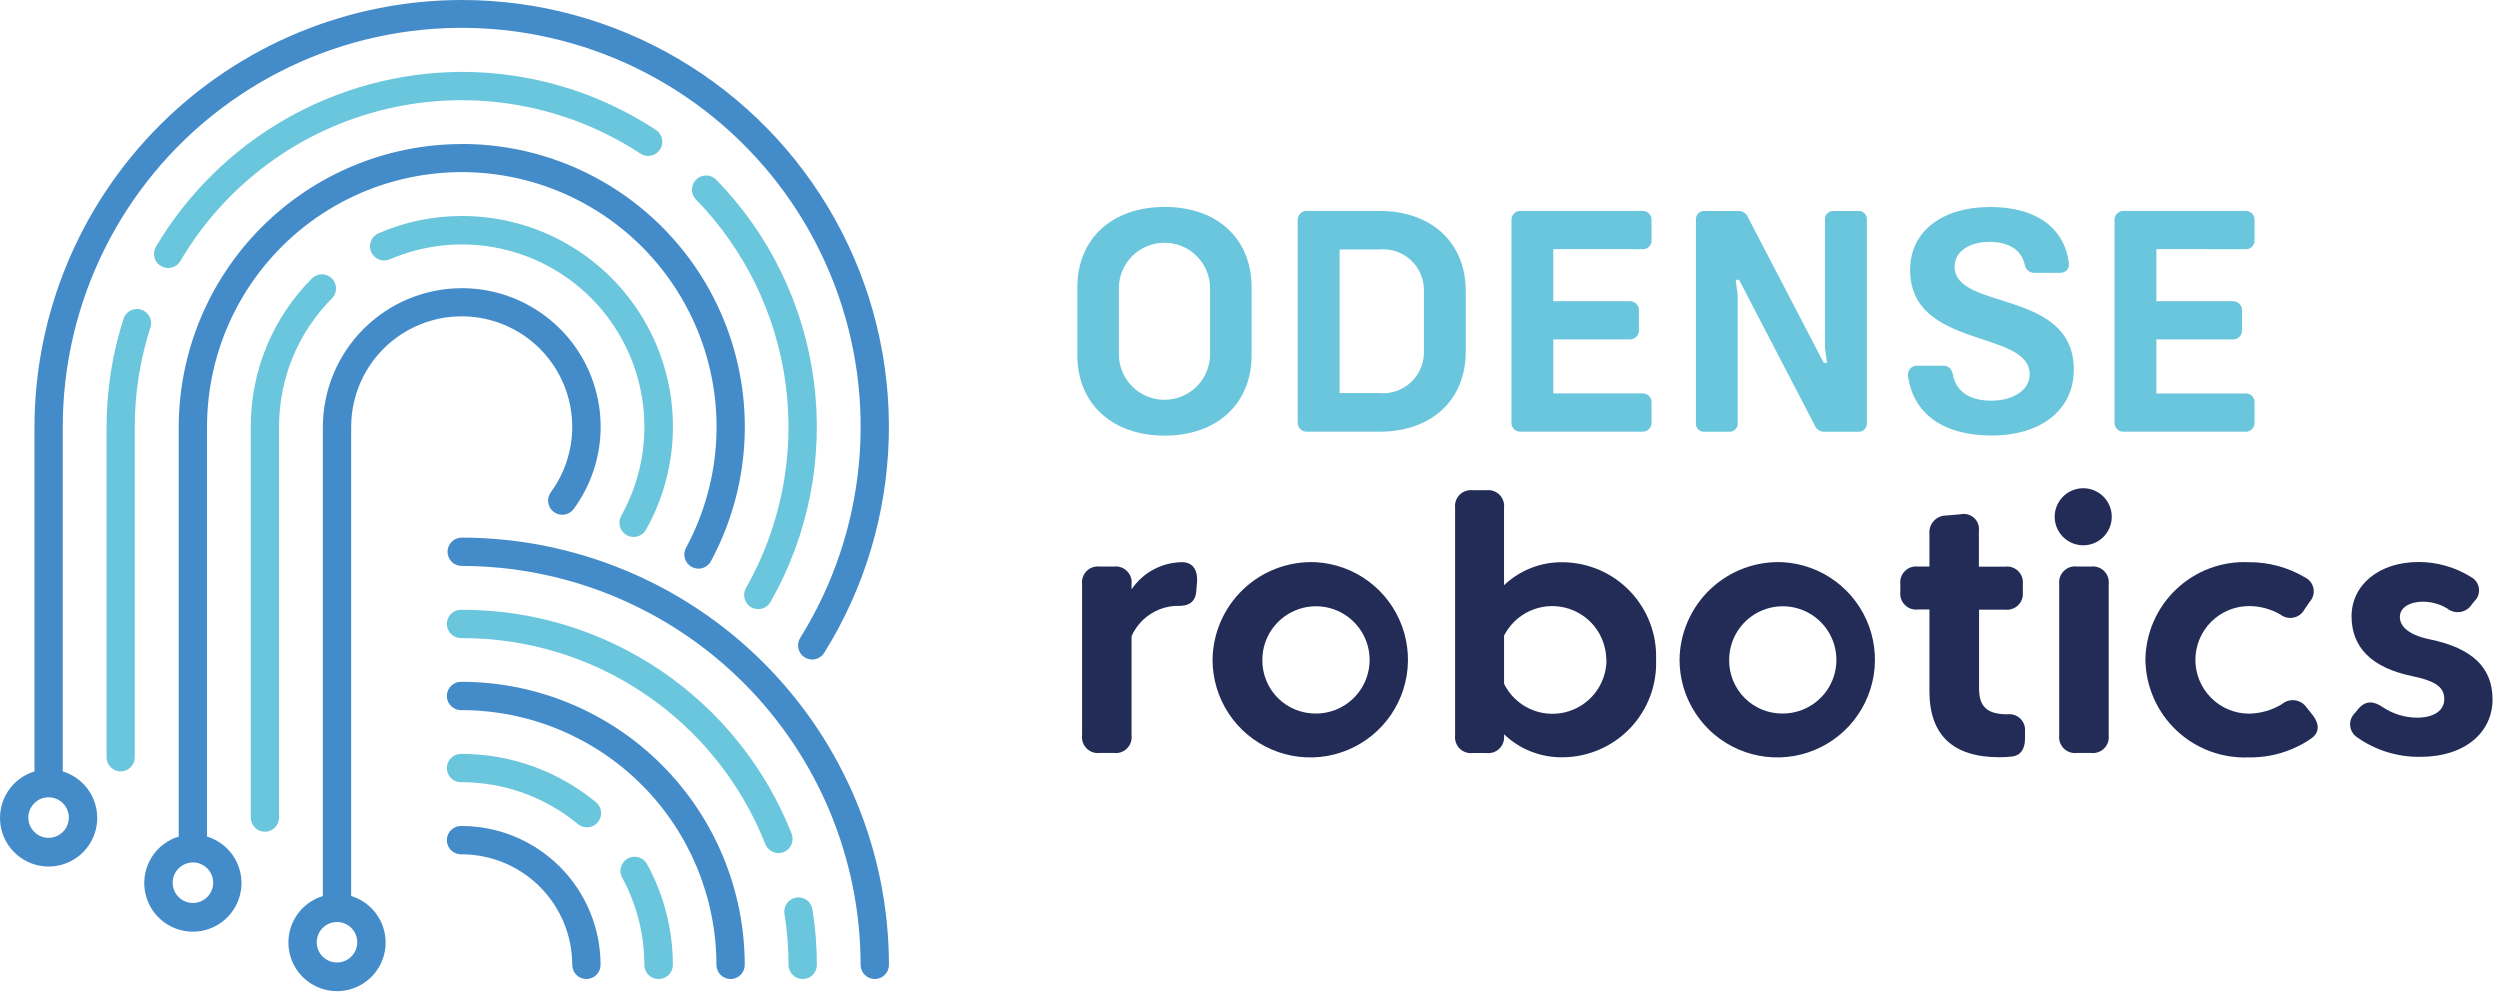
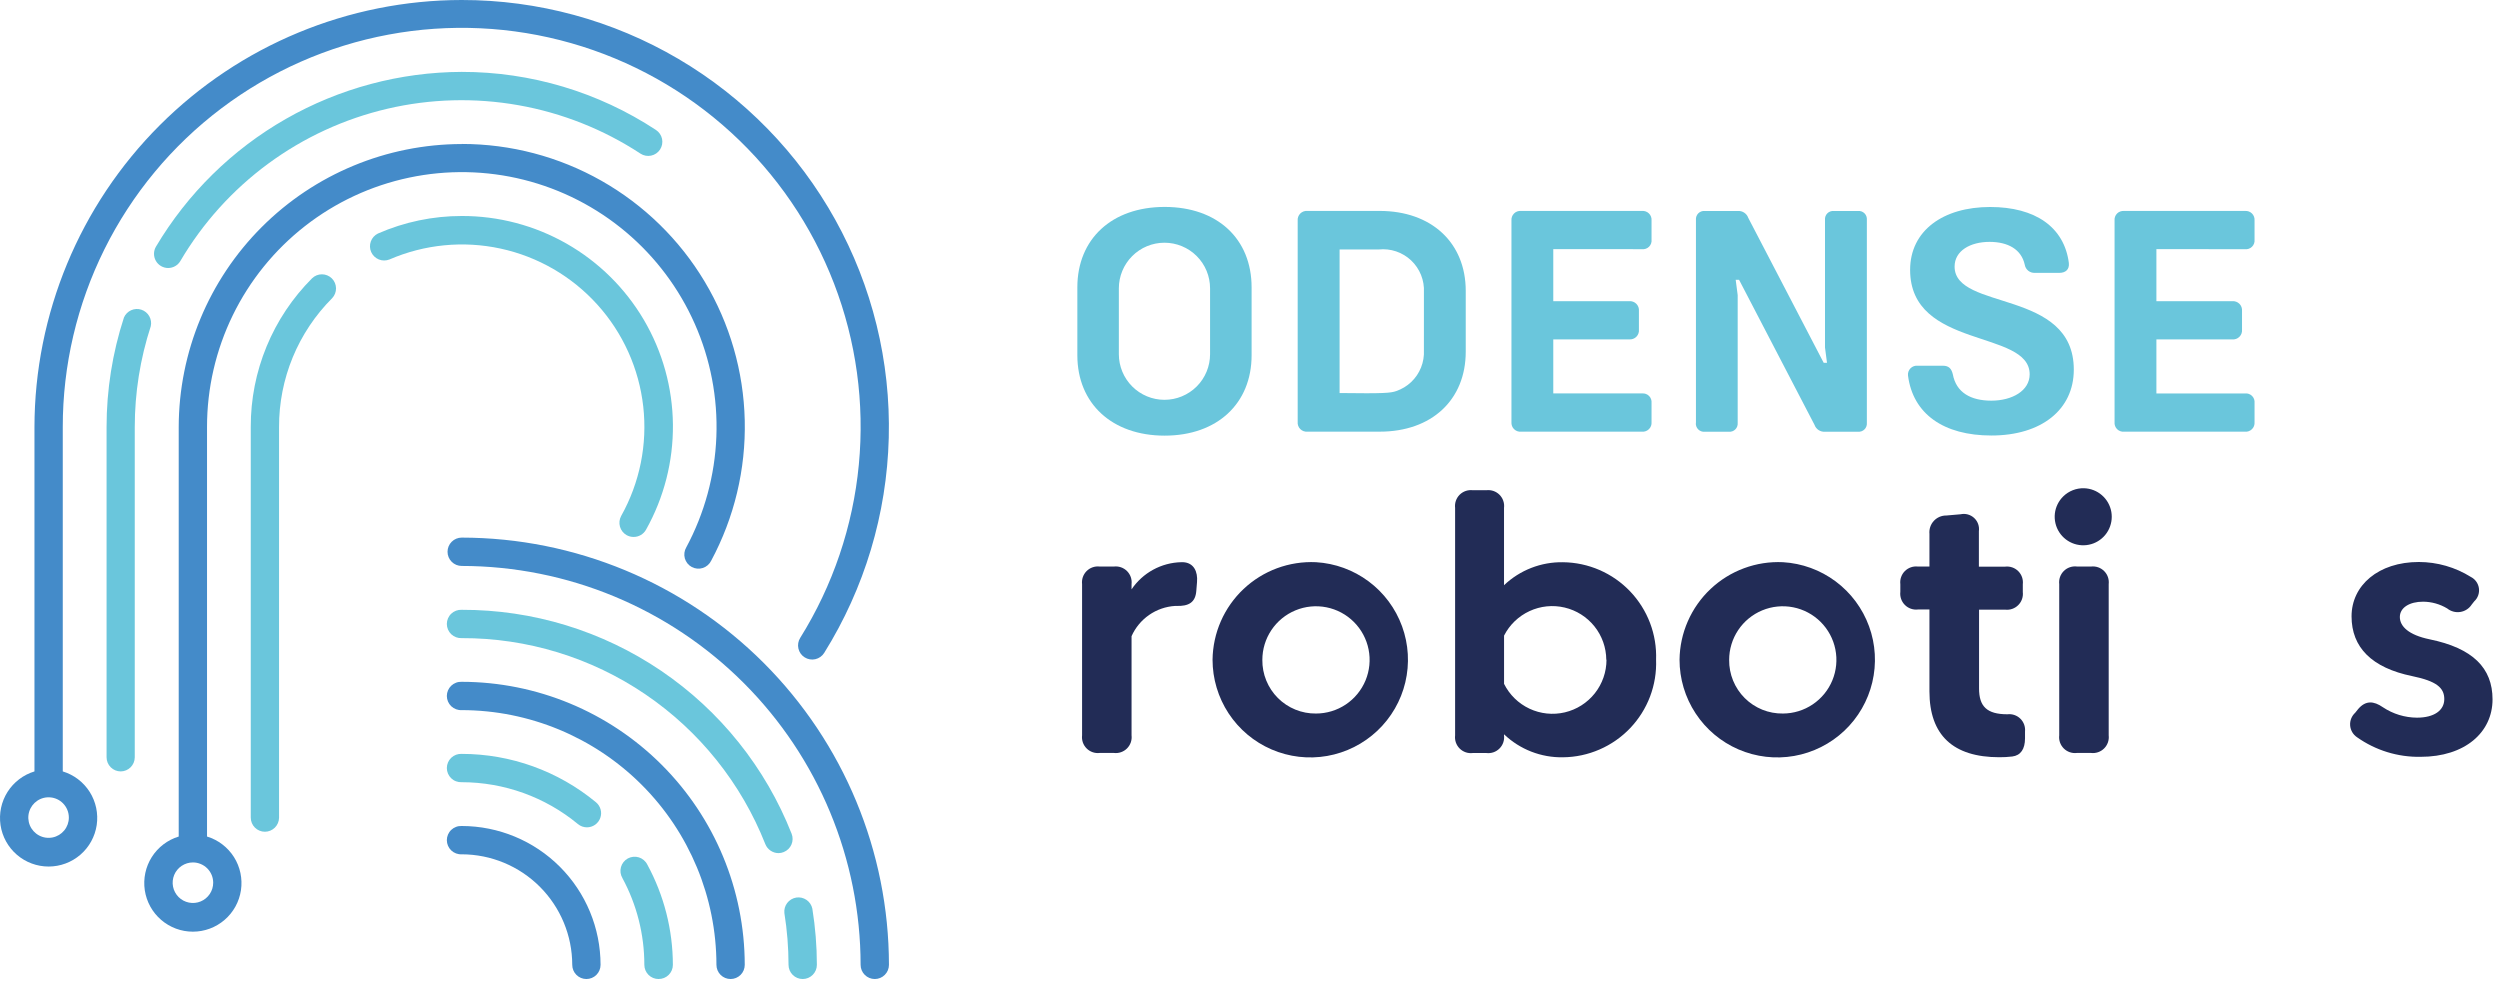
<svg xmlns="http://www.w3.org/2000/svg" width="148" height="59" viewBox="0 0 148 59" fill="none">
  <g id="logo (5) 1" clip-path="url(#clip0_899_4850)">
    <g id="OR Logo primÃ¦r NEG">
      <g id="Robotics">
        <path id="Path 25" d="M66.988 37.661V43.532C67.005 43.673 66.989 43.816 66.943 43.951C66.896 44.085 66.819 44.207 66.719 44.307C66.618 44.408 66.496 44.484 66.362 44.53C66.228 44.577 66.085 44.592 65.943 44.575H65.102C64.961 44.592 64.818 44.577 64.684 44.53C64.55 44.484 64.428 44.408 64.328 44.307C64.227 44.207 64.151 44.085 64.104 43.95C64.058 43.816 64.043 43.673 64.059 43.532V34.582C64.043 34.441 64.058 34.298 64.104 34.164C64.151 34.03 64.227 33.908 64.328 33.807C64.428 33.707 64.55 33.63 64.684 33.584C64.818 33.538 64.961 33.522 65.102 33.539H65.943C66.085 33.522 66.228 33.538 66.362 33.584C66.496 33.631 66.618 33.707 66.719 33.807C66.819 33.908 66.896 34.03 66.943 34.164C66.989 34.298 67.005 34.441 66.988 34.582V34.89C67.315 34.406 67.753 34.007 68.266 33.727C68.779 33.447 69.352 33.294 69.936 33.282H70.043C70.671 33.314 70.916 33.835 70.864 34.454L70.821 34.987C70.767 35.667 70.367 35.894 69.649 35.871H69.565C69.013 35.906 68.481 36.09 68.027 36.406C67.572 36.722 67.213 37.156 66.988 37.661Z" fill="#222C56" />
        <path id="Path 26" d="M77.906 33.282C79.034 33.348 80.117 33.743 81.023 34.418C81.929 35.093 82.617 36.018 83.003 37.08C83.389 38.141 83.456 39.293 83.195 40.392C82.934 41.491 82.357 42.489 81.535 43.264C80.713 44.039 79.682 44.556 78.57 44.752C77.457 44.948 76.312 44.814 75.275 44.366C74.238 43.919 73.355 43.177 72.734 42.233C72.114 41.289 71.783 40.184 71.783 39.055C71.793 38.27 71.96 37.494 72.275 36.775C72.591 36.056 73.048 35.407 73.619 34.869C74.191 34.33 74.865 33.912 75.601 33.639C76.338 33.367 77.122 33.245 77.906 33.282ZM77.906 42.241C78.534 42.241 79.148 42.055 79.67 41.706C80.192 41.357 80.599 40.861 80.84 40.281C81.08 39.701 81.143 39.062 81.02 38.446C80.898 37.831 80.595 37.265 80.151 36.821C79.707 36.377 79.141 36.074 78.526 35.952C77.91 35.829 77.271 35.892 76.691 36.133C76.111 36.373 75.615 36.78 75.266 37.302C74.917 37.824 74.731 38.438 74.731 39.066C74.726 39.484 74.805 39.899 74.963 40.286C75.121 40.674 75.355 41.026 75.65 41.322C75.946 41.617 76.298 41.851 76.686 42.009C77.073 42.167 77.488 42.246 77.906 42.241Z" fill="#222C56" />
        <path id="Path 27" d="M98.04 39.055C98.068 39.799 97.946 40.54 97.683 41.236C97.419 41.931 97.019 42.567 96.505 43.106C95.992 43.644 95.376 44.074 94.693 44.37C94.011 44.667 93.276 44.824 92.532 44.831C91.234 44.856 89.978 44.367 89.038 43.47V43.536C89.055 43.677 89.04 43.82 88.993 43.955C88.947 44.089 88.871 44.211 88.77 44.311C88.67 44.412 88.548 44.488 88.414 44.535C88.279 44.581 88.136 44.596 87.995 44.579H87.185C87.044 44.596 86.901 44.581 86.767 44.535C86.633 44.488 86.511 44.412 86.41 44.311C86.31 44.211 86.234 44.089 86.187 43.955C86.141 43.82 86.126 43.677 86.142 43.536V30.064C86.126 29.923 86.141 29.78 86.187 29.646C86.234 29.512 86.31 29.39 86.41 29.289C86.511 29.189 86.633 29.113 86.767 29.066C86.901 29.02 87.044 29.004 87.185 29.021H87.995C88.136 29.004 88.279 29.02 88.414 29.066C88.548 29.113 88.67 29.189 88.77 29.289C88.871 29.39 88.947 29.512 88.993 29.646C89.04 29.78 89.055 29.923 89.038 30.064V34.645C89.979 33.75 91.234 33.261 92.532 33.284C93.276 33.292 94.01 33.449 94.692 33.745C95.374 34.041 95.99 34.471 96.503 35.009C97.016 35.547 97.416 36.182 97.681 36.877C97.945 37.572 98.067 38.312 98.04 39.055ZM95.092 39.055C95.087 38.339 94.841 37.644 94.394 37.084C93.946 36.524 93.324 36.13 92.626 35.966C91.929 35.801 91.196 35.876 90.546 36.178C89.896 36.479 89.365 36.99 89.04 37.629V40.484C89.362 41.13 89.893 41.648 90.546 41.954C91.199 42.26 91.936 42.337 92.638 42.172C93.341 42.006 93.966 41.608 94.414 41.043C94.861 40.477 95.105 39.777 95.104 39.055H95.092Z" fill="#222C56" />
        <path id="Path 28" d="M105.552 33.282C106.679 33.348 107.763 33.743 108.669 34.418C109.574 35.093 110.263 36.018 110.649 37.08C111.035 38.141 111.101 39.293 110.84 40.392C110.579 41.491 110.002 42.489 109.181 43.264C108.359 44.039 107.328 44.556 106.215 44.752C105.103 44.948 103.958 44.814 102.92 44.366C101.883 43.919 101 43.177 100.38 42.233C99.759 41.289 99.428 40.184 99.429 39.055C99.438 38.27 99.605 37.494 99.921 36.775C100.236 36.056 100.693 35.407 101.265 34.868C101.836 34.33 102.51 33.911 103.247 33.639C103.983 33.366 104.767 33.245 105.552 33.282ZM105.552 42.241C106.179 42.239 106.792 42.051 107.313 41.7C107.833 41.35 108.239 40.854 108.477 40.273C108.716 39.693 108.777 39.055 108.653 38.44C108.53 37.825 108.226 37.26 107.782 36.817C107.337 36.374 106.772 36.073 106.156 35.951C105.541 35.83 104.903 35.893 104.323 36.134C103.744 36.374 103.248 36.781 102.9 37.303C102.552 37.825 102.366 38.438 102.366 39.066C102.361 39.485 102.44 39.901 102.598 40.289C102.757 40.678 102.991 41.03 103.288 41.326C103.585 41.622 103.939 41.855 104.327 42.013C104.716 42.17 105.132 42.247 105.552 42.241Z" fill="#222C56" />
        <path id="Path 29" d="M118.838 42.285C118.977 42.268 119.118 42.283 119.251 42.328C119.384 42.373 119.505 42.448 119.605 42.546C119.705 42.644 119.782 42.764 119.83 42.896C119.877 43.028 119.895 43.169 119.881 43.308V43.708C119.881 44.347 119.625 44.722 119.126 44.785C118.871 44.815 118.614 44.83 118.357 44.828C115.62 44.828 114.223 43.517 114.223 40.928V36.082H113.543C113.402 36.099 113.259 36.083 113.124 36.036C112.99 35.99 112.868 35.913 112.768 35.812C112.668 35.712 112.591 35.59 112.545 35.456C112.498 35.321 112.483 35.178 112.5 35.037V34.583C112.483 34.442 112.498 34.299 112.545 34.165C112.591 34.031 112.667 33.908 112.768 33.808C112.868 33.708 112.99 33.631 113.125 33.585C113.259 33.538 113.402 33.523 113.543 33.54H114.223V31.606C114.209 31.467 114.226 31.327 114.27 31.195C114.314 31.063 114.386 30.942 114.48 30.839C114.575 30.736 114.689 30.655 114.817 30.599C114.945 30.544 115.083 30.516 115.223 30.518L116.064 30.445C116.205 30.414 116.352 30.417 116.492 30.455C116.632 30.493 116.761 30.564 116.868 30.662C116.974 30.76 117.056 30.882 117.105 31.019C117.154 31.155 117.169 31.301 117.15 31.445V33.545H118.706C118.847 33.528 118.991 33.544 119.125 33.59C119.26 33.637 119.382 33.714 119.483 33.815C119.583 33.916 119.66 34.038 119.706 34.173C119.752 34.308 119.767 34.452 119.75 34.593V35.047C119.766 35.188 119.751 35.331 119.704 35.466C119.657 35.6 119.581 35.722 119.48 35.822C119.38 35.923 119.258 35.999 119.123 36.046C118.989 36.093 118.846 36.108 118.705 36.092H117.16V40.757C117.16 41.813 117.614 42.285 118.838 42.285Z" fill="#222C56" />
        <path id="Path 30" d="M123.375 28.904C123.764 28.915 124.138 29.06 124.432 29.315C124.727 29.57 124.924 29.919 124.991 30.303C125.057 30.687 124.989 31.082 124.798 31.422C124.607 31.761 124.304 32.024 123.941 32.166C123.578 32.307 123.177 32.319 122.807 32.199C122.436 32.079 122.118 31.835 121.907 31.507C121.696 31.18 121.605 30.789 121.648 30.402C121.692 30.015 121.869 29.655 122.148 29.383C122.31 29.225 122.502 29.102 122.713 29.019C122.923 28.937 123.148 28.898 123.375 28.904ZM122.949 33.539H123.79C123.931 33.522 124.074 33.538 124.208 33.584C124.342 33.63 124.464 33.707 124.565 33.807C124.666 33.907 124.742 34.029 124.789 34.163C124.836 34.298 124.851 34.441 124.835 34.582V43.532C124.851 43.673 124.836 43.816 124.789 43.95C124.742 44.085 124.666 44.206 124.565 44.307C124.464 44.407 124.342 44.484 124.208 44.53C124.074 44.576 123.931 44.592 123.79 44.575H122.949C122.808 44.592 122.665 44.577 122.53 44.53C122.396 44.484 122.274 44.407 122.174 44.307C122.073 44.206 121.997 44.084 121.95 43.95C121.904 43.816 121.889 43.673 121.906 43.532V34.582C121.889 34.441 121.905 34.298 121.951 34.163C121.998 34.029 122.074 33.907 122.174 33.807C122.274 33.706 122.396 33.629 122.53 33.583C122.664 33.536 122.807 33.52 122.949 33.536V33.539Z" fill="#222C56" />
-         <path id="Path 31" d="M127.008 39.054C127.018 38.27 127.186 37.495 127.502 36.776C127.818 36.057 128.275 35.409 128.846 34.871C129.417 34.332 130.091 33.914 130.827 33.641C131.563 33.368 132.347 33.246 133.131 33.282C134.305 33.274 135.458 33.588 136.467 34.188C136.594 34.252 136.704 34.343 136.79 34.457C136.875 34.57 136.933 34.702 136.959 34.841C136.984 34.981 136.977 35.124 136.938 35.261C136.899 35.397 136.828 35.522 136.732 35.627L136.424 36.081C136.358 36.204 136.265 36.311 136.152 36.395C136.04 36.478 135.91 36.536 135.773 36.563C135.635 36.591 135.494 36.587 135.357 36.554C135.221 36.52 135.095 36.457 134.986 36.368C134.426 36.052 133.795 35.884 133.152 35.879C132.307 35.879 131.497 36.214 130.9 36.811C130.302 37.409 129.967 38.219 129.967 39.063C129.967 39.908 130.302 40.718 130.9 41.316C131.497 41.913 132.307 42.248 133.152 42.248C133.837 42.235 134.507 42.04 135.093 41.684C135.199 41.594 135.322 41.527 135.456 41.489C135.589 41.45 135.729 41.44 135.866 41.458C136.004 41.477 136.136 41.525 136.254 41.598C136.372 41.671 136.473 41.769 136.551 41.883L136.902 42.322C137.317 42.855 137.328 43.364 136.827 43.717C135.741 44.467 134.447 44.859 133.127 44.837C132.343 44.87 131.56 44.746 130.824 44.471C130.089 44.197 129.416 43.778 128.845 43.239C128.275 42.7 127.818 42.051 127.503 41.333C127.187 40.614 127.019 39.839 127.008 39.054Z" fill="#222C56" />
        <path id="Path 32" d="M141.069 41.87C141.666 42.267 142.366 42.481 143.083 42.486C144.094 42.486 144.702 42.06 144.702 41.386C144.702 40.712 144.233 40.321 142.802 40.026C140.402 39.533 139.212 38.321 139.212 36.487C139.212 34.654 140.799 33.27 143.196 33.27C144.284 33.272 145.35 33.578 146.273 34.154C146.401 34.219 146.512 34.314 146.595 34.431C146.678 34.548 146.732 34.683 146.752 34.826C146.771 34.968 146.756 35.113 146.708 35.248C146.659 35.384 146.579 35.505 146.473 35.602L146.323 35.792C146.248 35.908 146.149 36.007 146.032 36.082C145.916 36.157 145.786 36.207 145.649 36.228C145.513 36.249 145.373 36.242 145.24 36.206C145.106 36.17 144.982 36.107 144.874 36.02C144.442 35.761 143.949 35.623 143.445 35.62C142.645 35.62 142.071 35.971 142.071 36.526C142.071 37.083 142.595 37.59 143.828 37.846C146.386 38.368 147.558 39.541 147.558 41.404C147.558 43.355 145.928 44.804 143.297 44.804C141.952 44.828 140.634 44.421 139.535 43.644C139.419 43.566 139.322 43.462 139.251 43.341C139.181 43.22 139.139 43.085 139.128 42.945C139.118 42.805 139.14 42.665 139.192 42.535C139.244 42.405 139.325 42.289 139.428 42.194L139.609 41.968C140.046 41.464 140.515 41.486 141.069 41.87Z" fill="#222C56" />
      </g>
      <g id="Patch">
        <path id="Path 33" d="M51.787 57.958C51.565 57.958 51.351 57.87 51.194 57.712C51.036 57.555 50.948 57.342 50.948 57.119C50.941 50.858 48.451 44.856 44.024 40.429C39.596 36.002 33.594 33.511 27.333 33.504C27.111 33.504 26.897 33.416 26.74 33.258C26.582 33.101 26.494 32.888 26.494 32.665C26.494 32.443 26.582 32.229 26.74 32.072C26.897 31.915 27.111 31.826 27.333 31.826C34.039 31.834 40.468 34.502 45.209 39.243C49.951 43.985 52.618 50.413 52.626 57.119C52.626 57.342 52.538 57.555 52.38 57.712C52.223 57.87 52.01 57.958 51.787 57.958Z" fill="#448BC9" />
        <path id="Path 34" d="M43.252 57.958C43.03 57.958 42.816 57.87 42.659 57.713C42.502 57.555 42.413 57.342 42.413 57.119C42.408 53.121 40.817 49.289 37.99 46.462C35.163 43.635 31.331 42.045 27.333 42.039C27.22 42.045 27.106 42.027 27 41.988C26.893 41.948 26.796 41.887 26.713 41.809C26.631 41.73 26.566 41.636 26.521 41.532C26.476 41.427 26.453 41.315 26.453 41.201C26.453 41.088 26.476 40.975 26.521 40.871C26.566 40.766 26.631 40.672 26.713 40.594C26.796 40.515 26.893 40.455 27 40.415C27.106 40.375 27.22 40.358 27.333 40.363C31.775 40.37 36.033 42.137 39.174 45.278C42.315 48.419 44.083 52.677 44.089 57.119C44.089 57.342 44.001 57.555 43.844 57.712C43.687 57.869 43.474 57.958 43.252 57.958Z" fill="#448BC9" />
        <path id="Path 35" d="M34.714 57.958C34.492 57.958 34.279 57.869 34.122 57.712C33.965 57.555 33.877 57.342 33.877 57.119C33.875 55.385 33.184 53.721 31.958 52.495C30.731 51.268 29.068 50.578 27.333 50.575C27.22 50.581 27.106 50.563 27 50.524C26.893 50.484 26.796 50.423 26.713 50.345C26.631 50.267 26.566 50.172 26.521 50.068C26.476 49.964 26.453 49.851 26.453 49.737C26.453 49.624 26.476 49.511 26.521 49.407C26.566 49.303 26.631 49.208 26.713 49.13C26.796 49.051 26.893 48.991 27 48.951C27.106 48.911 27.22 48.894 27.333 48.899C29.512 48.902 31.602 49.769 33.143 51.31C34.684 52.851 35.551 54.94 35.553 57.119C35.553 57.342 35.465 57.555 35.307 57.713C35.15 57.87 34.937 57.958 34.714 57.958Z" fill="#448BC9" />
        <path id="Path 36" d="M27.333 6.24298e-06C20.628 0.007 14.199 2.674 9.457 7.415C4.715 12.156 2.048 18.585 2.04 25.29V45.668C1.38 45.869 0.814 46.3 0.445 46.883C0.077 47.466 -0.07 48.163 0.031 48.845C0.133 49.527 0.476 50.151 0.999 50.601C1.521 51.051 2.188 51.299 2.878 51.299C3.568 51.299 4.235 51.051 4.757 50.601C5.28 50.151 5.623 49.527 5.725 48.845C5.826 48.163 5.679 47.466 5.311 46.883C4.942 46.3 4.376 45.869 3.716 45.668V25.29C3.712 21.632 4.558 18.024 6.186 14.749C7.815 11.474 10.182 8.622 13.101 6.418C16.02 4.214 19.411 2.718 23.006 2.048C26.602 1.378 30.304 1.552 33.821 2.557C37.338 3.561 40.573 5.369 43.272 7.838C45.971 10.306 48.06 13.368 49.374 16.782C50.688 20.195 51.191 23.867 50.843 27.508C50.496 31.149 49.308 34.66 47.372 37.763C47.314 37.856 47.274 37.96 47.256 38.069C47.238 38.177 47.241 38.288 47.266 38.395C47.315 38.612 47.449 38.8 47.638 38.917C47.826 39.035 48.053 39.074 48.27 39.024C48.486 38.974 48.674 38.84 48.792 38.652C51.18 34.825 52.5 30.428 52.615 25.918C52.731 21.408 51.637 16.95 49.447 13.006C47.257 9.061 44.051 5.775 40.163 3.488C36.274 1.201 31.844 -0.003 27.333 6.24298e-06ZM4.076 48.4C4.076 48.678 3.98 48.946 3.804 49.161C3.628 49.376 3.383 49.523 3.111 49.577C2.839 49.631 2.556 49.59 2.312 49.459C2.067 49.328 1.875 49.117 1.768 48.861C1.661 48.605 1.647 48.319 1.727 48.054C1.807 47.788 1.977 47.559 2.207 47.404C2.437 47.249 2.714 47.179 2.991 47.206C3.267 47.232 3.525 47.353 3.722 47.549C3.834 47.66 3.923 47.793 3.984 47.939C4.045 48.085 4.076 48.242 4.076 48.4Z" fill="#448BC9" />
        <path id="Path 37" d="M27.336 8.527C22.894 8.534 18.636 10.301 15.495 13.442C12.354 16.583 10.587 20.841 10.58 25.282V49.523C9.92 49.724 9.354 50.156 8.985 50.739C8.617 51.322 8.47 52.018 8.571 52.7C8.673 53.383 9.016 54.006 9.539 54.456C10.061 54.907 10.728 55.155 11.418 55.155C12.108 55.155 12.775 54.907 13.297 54.456C13.82 54.006 14.163 53.383 14.265 52.7C14.366 52.018 14.219 51.322 13.851 50.739C13.482 50.156 12.916 49.724 12.256 49.523V25.282C12.254 22.988 12.776 20.724 13.781 18.662C14.787 16.6 16.25 14.794 18.058 13.382C19.866 11.971 21.973 10.99 24.218 10.516C26.462 10.041 28.786 10.085 31.011 10.643C33.236 11.202 35.304 12.261 37.058 13.74C38.813 15.218 40.206 17.078 41.133 19.176C42.061 21.274 42.497 23.557 42.409 25.849C42.321 28.142 41.711 30.384 40.626 32.406C40.569 32.503 40.532 32.61 40.518 32.722C40.504 32.833 40.512 32.947 40.542 33.055C40.573 33.163 40.625 33.265 40.695 33.352C40.766 33.44 40.853 33.513 40.953 33.566C41.052 33.619 41.16 33.652 41.273 33.662C41.385 33.672 41.498 33.66 41.605 33.625C41.712 33.591 41.811 33.535 41.896 33.461C41.981 33.388 42.051 33.298 42.1 33.197C43.471 30.644 44.156 27.78 44.089 24.883C44.022 21.987 43.205 19.158 41.717 16.672C40.23 14.185 38.123 12.128 35.602 10.699C33.081 9.271 30.233 8.521 27.336 8.522V8.527ZM12.621 52.257C12.621 52.494 12.551 52.726 12.419 52.923C12.287 53.12 12.1 53.274 11.88 53.365C11.661 53.456 11.42 53.48 11.187 53.433C10.954 53.387 10.74 53.273 10.572 53.105C10.405 52.937 10.29 52.723 10.244 52.491C10.198 52.258 10.222 52.017 10.312 51.797C10.403 51.578 10.557 51.391 10.754 51.259C10.952 51.127 11.184 51.056 11.421 51.056C11.579 51.056 11.735 51.087 11.88 51.148C12.026 51.208 12.158 51.297 12.27 51.408C12.381 51.519 12.469 51.652 12.53 51.797C12.59 51.943 12.621 52.099 12.621 52.257Z" fill="#448BC9" />
-         <path id="Path 38" d="M27.333 17.061C25.154 17.064 23.064 17.931 21.523 19.472C19.982 21.013 19.116 23.102 19.113 25.282V53.044C18.453 53.245 17.887 53.677 17.519 54.26C17.15 54.843 17.003 55.539 17.105 56.221C17.206 56.904 17.549 57.527 18.072 57.977C18.594 58.428 19.261 58.676 19.951 58.676C20.641 58.676 21.308 58.428 21.831 57.977C22.353 57.527 22.696 56.904 22.798 56.221C22.899 55.539 22.753 54.843 22.384 54.26C22.015 53.677 21.449 53.245 20.789 53.044V25.282C20.787 24.246 21.032 23.224 21.502 22.301C21.972 21.378 22.654 20.579 23.493 19.971C24.332 19.363 25.303 18.963 26.326 18.804C27.35 18.645 28.397 18.73 29.381 19.055C30.365 19.379 31.258 19.932 31.986 20.668C32.714 21.405 33.258 22.304 33.571 23.291C33.884 24.279 33.959 25.326 33.788 26.348C33.617 27.37 33.206 28.337 32.589 29.169C32.469 29.348 32.423 29.566 32.459 29.778C32.496 29.99 32.613 30.18 32.785 30.309C32.958 30.438 33.174 30.495 33.388 30.469C33.602 30.442 33.797 30.335 33.934 30.169C34.843 28.947 35.395 27.496 35.527 25.979C35.659 24.462 35.366 22.938 34.681 21.578C33.996 20.217 32.946 19.074 31.648 18.277C30.351 17.479 28.856 17.058 27.333 17.061ZM21.149 55.782C21.149 56.019 21.079 56.251 20.947 56.448C20.815 56.646 20.628 56.799 20.409 56.89C20.189 56.981 19.948 57.005 19.715 56.959C19.482 56.912 19.268 56.798 19.101 56.63C18.933 56.462 18.819 56.248 18.772 56.016C18.726 55.783 18.75 55.542 18.841 55.322C18.931 55.103 19.085 54.916 19.283 54.784C19.48 54.652 19.712 54.581 19.949 54.581C20.267 54.581 20.573 54.708 20.798 54.933C21.023 55.158 21.149 55.463 21.149 55.782Z" fill="#448BC9" />
        <path id="Path 39" d="M46.087 50.505C45.92 50.504 45.756 50.453 45.618 50.359C45.479 50.265 45.372 50.132 45.309 49.977C43.886 46.372 41.41 43.279 38.204 41.103C34.997 38.926 31.209 37.767 27.333 37.777C27.22 37.782 27.106 37.765 27 37.725C26.893 37.685 26.796 37.624 26.713 37.546C26.631 37.468 26.566 37.374 26.521 37.269C26.476 37.165 26.453 37.052 26.453 36.939C26.453 36.825 26.476 36.712 26.521 36.608C26.566 36.504 26.631 36.409 26.713 36.331C26.796 36.253 26.893 36.192 27 36.152C27.106 36.113 27.22 36.095 27.333 36.101C31.544 36.09 35.66 37.349 39.144 39.714C42.627 42.078 45.318 45.438 46.863 49.355C46.904 49.457 46.924 49.566 46.922 49.676C46.921 49.786 46.898 49.895 46.854 49.996C46.811 50.097 46.748 50.188 46.669 50.265C46.59 50.342 46.496 50.402 46.394 50.443C46.297 50.483 46.192 50.504 46.087 50.505Z" fill="#6AC6DC" />
        <path id="Path 40" d="M47.52 57.958C47.297 57.958 47.084 57.87 46.927 57.712C46.769 57.555 46.681 57.341 46.681 57.119C46.68 56.094 46.598 55.07 46.436 54.058C46.412 53.844 46.471 53.628 46.602 53.457C46.733 53.285 46.924 53.171 47.137 53.136C47.35 53.102 47.568 53.152 47.745 53.274C47.923 53.396 48.047 53.582 48.091 53.793C48.268 54.894 48.358 56.007 48.359 57.122C48.358 57.344 48.269 57.556 48.112 57.713C47.955 57.87 47.742 57.958 47.52 57.958Z" fill="#6AC6DC" />
        <path id="Path 41" d="M34.746 48.978C34.551 48.978 34.363 48.91 34.213 48.785C32.277 47.185 29.845 46.309 27.333 46.306C27.22 46.311 27.106 46.294 27 46.254C26.893 46.215 26.796 46.154 26.713 46.075C26.631 45.997 26.566 45.903 26.521 45.798C26.476 45.694 26.453 45.581 26.453 45.468C26.453 45.354 26.476 45.242 26.521 45.137C26.566 45.033 26.631 44.939 26.713 44.86C26.796 44.782 26.893 44.721 27 44.681C27.106 44.642 27.22 44.624 27.333 44.63C30.235 44.632 33.045 45.645 35.281 47.494C35.414 47.604 35.51 47.752 35.556 47.919C35.602 48.085 35.595 48.261 35.536 48.424C35.478 48.586 35.37 48.727 35.229 48.826C35.087 48.925 34.919 48.978 34.746 48.978Z" fill="#6AC6DC" />
        <path id="Path 42" d="M38.984 57.958C38.762 57.958 38.549 57.87 38.391 57.712C38.234 57.555 38.145 57.341 38.145 57.119C38.146 55.325 37.699 53.559 36.846 51.981C36.789 51.884 36.752 51.776 36.737 51.665C36.723 51.553 36.731 51.44 36.761 51.331C36.791 51.223 36.843 51.122 36.913 51.034C36.983 50.946 37.07 50.873 37.169 50.819C37.268 50.766 37.377 50.733 37.489 50.722C37.601 50.711 37.714 50.723 37.821 50.756C37.928 50.79 38.028 50.845 38.113 50.918C38.199 50.991 38.269 51.08 38.319 51.181C39.31 53.003 39.831 55.044 39.834 57.118C39.834 57.229 39.813 57.339 39.77 57.441C39.727 57.543 39.664 57.636 39.586 57.714C39.507 57.792 39.413 57.854 39.31 57.896C39.208 57.937 39.097 57.958 38.986 57.957L38.984 57.958Z" fill="#6AC6DC" />
        <path id="Path 43" d="M37.504 31.787C37.361 31.787 37.221 31.75 37.096 31.68C36.904 31.571 36.763 31.392 36.702 31.18C36.642 30.967 36.667 30.74 36.772 30.546C37.876 28.575 38.333 26.307 38.08 24.062C37.827 21.817 36.876 19.707 35.361 18.031C33.847 16.355 31.845 15.196 29.637 14.717C27.429 14.238 25.126 14.464 23.053 15.362C22.851 15.442 22.626 15.441 22.425 15.359C22.224 15.276 22.062 15.119 21.974 14.921C21.886 14.722 21.879 14.497 21.953 14.293C22.027 14.088 22.178 13.921 22.373 13.825C23.937 13.14 25.626 12.786 27.333 12.787C29.512 12.781 31.654 13.347 33.546 14.426C35.438 15.506 37.015 17.062 38.119 18.941C39.222 20.819 39.815 22.953 39.837 25.132C39.859 27.31 39.31 29.457 38.245 31.357C38.172 31.489 38.064 31.598 37.934 31.674C37.803 31.75 37.655 31.789 37.504 31.787Z" fill="#6AC6DC" />
        <path id="Path 44" d="M15.682 49.239C15.572 49.239 15.463 49.218 15.361 49.175C15.259 49.133 15.167 49.071 15.089 48.993C15.011 48.915 14.95 48.823 14.908 48.721C14.866 48.619 14.845 48.51 14.845 48.4V25.27C14.841 23.638 15.159 22.02 15.782 20.511C16.404 19.002 17.319 17.631 18.473 16.476C18.63 16.323 18.841 16.238 19.061 16.239C19.28 16.24 19.49 16.328 19.646 16.482C19.802 16.637 19.89 16.846 19.893 17.066C19.896 17.285 19.812 17.497 19.661 17.655C18.661 18.657 17.869 19.846 17.329 21.155C16.791 22.463 16.515 23.866 16.52 25.281V48.411C16.517 48.632 16.427 48.842 16.27 48.997C16.113 49.152 15.902 49.239 15.682 49.239Z" fill="#6AC6DC" />
-         <path id="Path 45" d="M44.891 36.06C44.744 36.06 44.6 36.022 44.473 35.949C44.346 35.876 44.24 35.771 44.166 35.644C44.093 35.517 44.054 35.373 44.053 35.227C44.052 35.08 44.09 34.936 44.163 34.808C46.231 31.166 47.058 26.949 46.519 22.796C45.979 18.642 44.103 14.776 41.174 11.782C41.032 11.621 40.956 11.411 40.964 11.195C40.972 10.98 41.063 10.776 41.217 10.626C41.371 10.476 41.578 10.39 41.793 10.388C42.008 10.385 42.216 10.466 42.374 10.612C45.558 13.865 47.597 18.067 48.182 22.581C48.767 27.096 47.867 31.678 45.617 35.635C45.544 35.764 45.439 35.871 45.311 35.946C45.184 36.02 45.039 36.06 44.891 36.06Z" fill="#6AC6DC" />
        <path id="Path 46" d="M9.954 15.866C9.807 15.866 9.662 15.826 9.534 15.752C9.406 15.678 9.3 15.571 9.227 15.442C9.154 15.314 9.116 15.168 9.117 15.021C9.118 14.873 9.158 14.728 9.233 14.601C11.099 11.459 13.747 8.855 16.919 7.042C20.092 5.229 23.68 4.269 27.333 4.256C31.42 4.253 35.419 5.448 38.833 7.694C39.019 7.816 39.149 8.006 39.194 8.223C39.239 8.441 39.196 8.667 39.074 8.853C38.953 9.039 38.762 9.168 38.545 9.213C38.327 9.259 38.101 9.216 37.915 9.094C35.728 7.66 33.272 6.685 30.696 6.229C28.121 5.772 25.479 5.843 22.932 6.438C20.385 7.033 17.985 8.139 15.878 9.689C13.771 11.239 12.001 13.201 10.675 15.456C10.601 15.581 10.495 15.684 10.369 15.756C10.243 15.828 10.1 15.866 9.954 15.866Z" fill="#6AC6DC" />
        <path id="Path 47" d="M7.148 45.668C6.925 45.668 6.712 45.58 6.555 45.423C6.398 45.266 6.309 45.053 6.309 44.831V25.282C6.309 23.079 6.656 20.89 7.338 18.795C7.421 18.604 7.573 18.451 7.763 18.366C7.953 18.28 8.168 18.269 8.366 18.333C8.564 18.398 8.731 18.534 8.835 18.715C8.938 18.895 8.971 19.108 8.926 19.312C8.298 21.24 7.978 23.255 7.978 25.283V44.838C7.976 45.057 7.888 45.267 7.732 45.423C7.577 45.578 7.367 45.666 7.148 45.668Z" fill="#6AC6DC" />
      </g>
      <g id="Odense">
        <path id="Path 48" d="M63.779 21.028V17.012C63.779 14.146 65.82 12.25 68.947 12.25C72.074 12.25 74.095 14.141 74.095 17.012V21.028C74.095 23.894 72.054 25.79 68.947 25.79C65.84 25.79 63.779 23.899 63.779 21.028ZM71.636 20.969V17.069C71.636 16.353 71.352 15.666 70.846 15.16C70.339 14.653 69.652 14.369 68.936 14.369C68.22 14.369 67.533 14.653 67.027 15.16C66.521 15.666 66.236 16.353 66.236 17.069V20.969C66.236 21.685 66.521 22.372 67.027 22.878C67.533 23.384 68.22 23.669 68.936 23.669C69.652 23.669 70.339 23.384 70.846 22.878C71.352 22.372 71.636 21.685 71.636 20.969Z" fill="#6AC6DC" />
-         <path id="Path 49" d="M86.772 17.224V20.817C86.772 23.683 84.745 25.554 81.683 25.554H77.408C77.329 25.562 77.25 25.553 77.175 25.526C77.1 25.5 77.032 25.457 76.976 25.401C76.92 25.345 76.877 25.277 76.851 25.202C76.825 25.128 76.815 25.048 76.823 24.969V13.072C76.815 12.993 76.825 12.914 76.851 12.839C76.877 12.764 76.92 12.697 76.976 12.64C77.032 12.585 77.1 12.542 77.175 12.515C77.25 12.489 77.329 12.479 77.408 12.487H81.678C84.732 12.487 86.772 14.36 86.772 17.224ZM84.296 17.303C84.314 16.954 84.256 16.605 84.126 16.28C83.996 15.955 83.798 15.662 83.544 15.421C83.29 15.18 82.987 14.997 82.656 14.884C82.325 14.772 81.973 14.732 81.625 14.768H79.304V23.268H81.624C81.972 23.304 82.324 23.265 82.655 23.152C82.986 23.039 83.289 22.856 83.543 22.615C83.797 22.375 83.995 22.082 84.125 21.757C84.255 21.432 84.313 21.083 84.295 20.733L84.296 17.303Z" fill="#6AC6DC" />
+         <path id="Path 49" d="M86.772 17.224V20.817C86.772 23.683 84.745 25.554 81.683 25.554H77.408C77.329 25.562 77.25 25.553 77.175 25.526C77.1 25.5 77.032 25.457 76.976 25.401C76.92 25.345 76.877 25.277 76.851 25.202C76.825 25.128 76.815 25.048 76.823 24.969V13.072C76.815 12.993 76.825 12.914 76.851 12.839C76.877 12.764 76.92 12.697 76.976 12.64C77.032 12.585 77.1 12.542 77.175 12.515C77.25 12.489 77.329 12.479 77.408 12.487H81.678C84.732 12.487 86.772 14.36 86.772 17.224ZM84.296 17.303C84.314 16.954 84.256 16.605 84.126 16.28C83.996 15.955 83.798 15.662 83.544 15.421C83.29 15.18 82.987 14.997 82.656 14.884C82.325 14.772 81.973 14.732 81.625 14.768H79.304V23.268C81.972 23.304 82.324 23.265 82.655 23.152C82.986 23.039 83.289 22.856 83.543 22.615C83.797 22.375 83.995 22.082 84.125 21.757C84.255 21.432 84.313 21.083 84.295 20.733L84.296 17.303Z" fill="#6AC6DC" />
        <path id="Path 50" d="M91.954 14.748V17.83H96.439C96.518 17.823 96.598 17.832 96.672 17.859C96.747 17.886 96.814 17.928 96.87 17.984C96.926 18.04 96.969 18.108 96.996 18.183C97.022 18.257 97.032 18.337 97.024 18.415V19.506C97.032 19.585 97.023 19.665 96.996 19.739C96.97 19.814 96.927 19.882 96.871 19.938C96.815 19.994 96.747 20.037 96.672 20.063C96.598 20.09 96.518 20.099 96.439 20.091H91.954V23.291H97.204C97.281 23.283 97.358 23.292 97.43 23.318C97.502 23.343 97.568 23.384 97.623 23.439C97.677 23.493 97.719 23.558 97.744 23.631C97.77 23.703 97.779 23.78 97.771 23.856V24.99C97.778 25.066 97.767 25.143 97.741 25.214C97.715 25.286 97.673 25.351 97.619 25.404C97.565 25.458 97.5 25.5 97.428 25.526C97.357 25.552 97.28 25.562 97.204 25.555H90.045C89.969 25.562 89.893 25.552 89.821 25.526C89.75 25.5 89.685 25.458 89.631 25.404C89.577 25.351 89.535 25.286 89.509 25.214C89.483 25.143 89.472 25.066 89.478 24.99V13.052C89.472 12.976 89.483 12.9 89.509 12.828C89.535 12.757 89.577 12.692 89.631 12.638C89.685 12.584 89.75 12.543 89.821 12.517C89.893 12.491 89.969 12.481 90.045 12.487H97.204C97.28 12.481 97.357 12.491 97.428 12.517C97.5 12.543 97.565 12.584 97.619 12.638C97.673 12.692 97.715 12.757 97.741 12.828C97.767 12.9 97.778 12.976 97.771 13.052V14.186C97.78 14.263 97.771 14.34 97.745 14.413C97.72 14.485 97.678 14.551 97.624 14.605C97.569 14.659 97.503 14.701 97.431 14.726C97.358 14.751 97.281 14.76 97.204 14.751L91.954 14.748Z" fill="#6AC6DC" />
        <path id="Path 51" d="M100.4 25.033V13.016C100.393 12.945 100.402 12.874 100.426 12.807C100.45 12.74 100.489 12.679 100.539 12.629C100.589 12.579 100.65 12.54 100.717 12.516C100.784 12.492 100.855 12.483 100.926 12.49H102.874C103.008 12.479 103.143 12.514 103.256 12.588C103.369 12.662 103.454 12.772 103.498 12.9L107.963 21.478H108.158L108.04 20.571V13.016C108.033 12.945 108.042 12.874 108.066 12.807C108.09 12.74 108.129 12.679 108.179 12.629C108.229 12.579 108.29 12.54 108.357 12.516C108.424 12.492 108.495 12.483 108.566 12.49H109.99C110.061 12.483 110.132 12.492 110.199 12.515C110.266 12.539 110.327 12.578 110.378 12.628C110.428 12.678 110.467 12.739 110.491 12.806C110.515 12.873 110.524 12.945 110.518 13.016V25.033C110.524 25.103 110.515 25.175 110.491 25.241C110.467 25.308 110.429 25.369 110.378 25.419C110.328 25.47 110.267 25.508 110.201 25.532C110.134 25.556 110.062 25.565 109.992 25.559H108.042C107.907 25.569 107.773 25.534 107.66 25.46C107.547 25.386 107.462 25.276 107.418 25.149L102.953 16.564H102.753L102.871 17.471V25.034C102.877 25.104 102.868 25.176 102.844 25.242C102.82 25.309 102.782 25.37 102.731 25.42C102.681 25.471 102.62 25.509 102.554 25.533C102.487 25.557 102.415 25.566 102.345 25.56H100.921C100.85 25.566 100.779 25.557 100.712 25.533C100.645 25.509 100.584 25.471 100.534 25.42C100.484 25.37 100.445 25.309 100.421 25.242C100.397 25.176 100.388 25.104 100.395 25.034L100.4 25.033Z" fill="#6AC6DC" />
        <path id="Path 52" d="M112.954 22.236C112.944 22.157 112.953 22.077 112.979 22.001C113.005 21.926 113.048 21.858 113.104 21.801C113.161 21.745 113.229 21.702 113.304 21.676C113.38 21.65 113.46 21.641 113.539 21.651H115.022C115.374 21.651 115.528 21.828 115.607 22.159C115.807 23.232 116.659 23.719 117.888 23.719C119.117 23.719 120.156 23.134 120.156 22.159C120.156 19.488 113.079 20.696 113.079 15.977C113.079 13.657 115.029 12.254 117.816 12.254C120.487 12.254 122.204 13.442 122.476 15.569C122.517 15.959 122.276 16.154 121.911 16.154H120.469C120.325 16.162 120.184 16.117 120.072 16.027C119.96 15.937 119.886 15.808 119.864 15.666C119.664 14.759 118.871 14.319 117.778 14.319C116.644 14.319 115.712 14.845 115.712 15.782C115.712 18.415 122.769 17.088 122.769 21.882C122.769 24.261 120.839 25.782 117.896 25.782C115.061 25.785 113.247 24.504 112.954 22.236Z" fill="#6AC6DC" />
        <path id="Path 53" d="M127.659 14.749V17.831H132.144C132.222 17.823 132.302 17.833 132.376 17.86C132.451 17.887 132.518 17.93 132.574 17.985C132.63 18.041 132.673 18.109 132.699 18.184C132.725 18.258 132.735 18.338 132.727 18.416V19.507C132.735 19.586 132.725 19.666 132.699 19.74C132.673 19.814 132.63 19.882 132.574 19.938C132.518 19.994 132.451 20.037 132.376 20.064C132.302 20.09 132.222 20.1 132.144 20.092H127.659V23.292H132.904C132.98 23.284 133.057 23.293 133.13 23.318C133.202 23.344 133.268 23.385 133.322 23.439C133.376 23.494 133.417 23.559 133.443 23.632C133.468 23.704 133.477 23.781 133.469 23.857V24.991C133.475 25.067 133.465 25.144 133.439 25.215C133.413 25.287 133.372 25.352 133.318 25.405C133.264 25.459 133.199 25.501 133.127 25.527C133.056 25.553 132.98 25.563 132.904 25.556H125.747C125.671 25.563 125.594 25.553 125.523 25.527C125.451 25.501 125.386 25.46 125.332 25.406C125.278 25.352 125.237 25.287 125.211 25.215C125.185 25.144 125.175 25.067 125.182 24.991V13.053C125.175 12.977 125.185 12.901 125.211 12.829C125.237 12.758 125.278 12.693 125.332 12.639C125.386 12.585 125.451 12.544 125.523 12.518C125.594 12.492 125.671 12.482 125.747 12.488H132.904C132.98 12.482 133.056 12.492 133.127 12.518C133.199 12.544 133.264 12.585 133.318 12.639C133.372 12.693 133.413 12.758 133.439 12.83C133.465 12.901 133.475 12.977 133.469 13.053V14.187C133.477 14.264 133.468 14.341 133.442 14.413C133.417 14.485 133.376 14.551 133.321 14.605C133.267 14.659 133.202 14.701 133.129 14.726C133.057 14.752 132.98 14.761 132.904 14.752L127.659 14.749Z" fill="#6AC6DC" />
      </g>
    </g>
  </g>
  <defs>
    <clipPath id="clip0_899_4850">
      <rect width="147.568" height="58.675" fill="white" />
    </clipPath>
  </defs>
</svg>